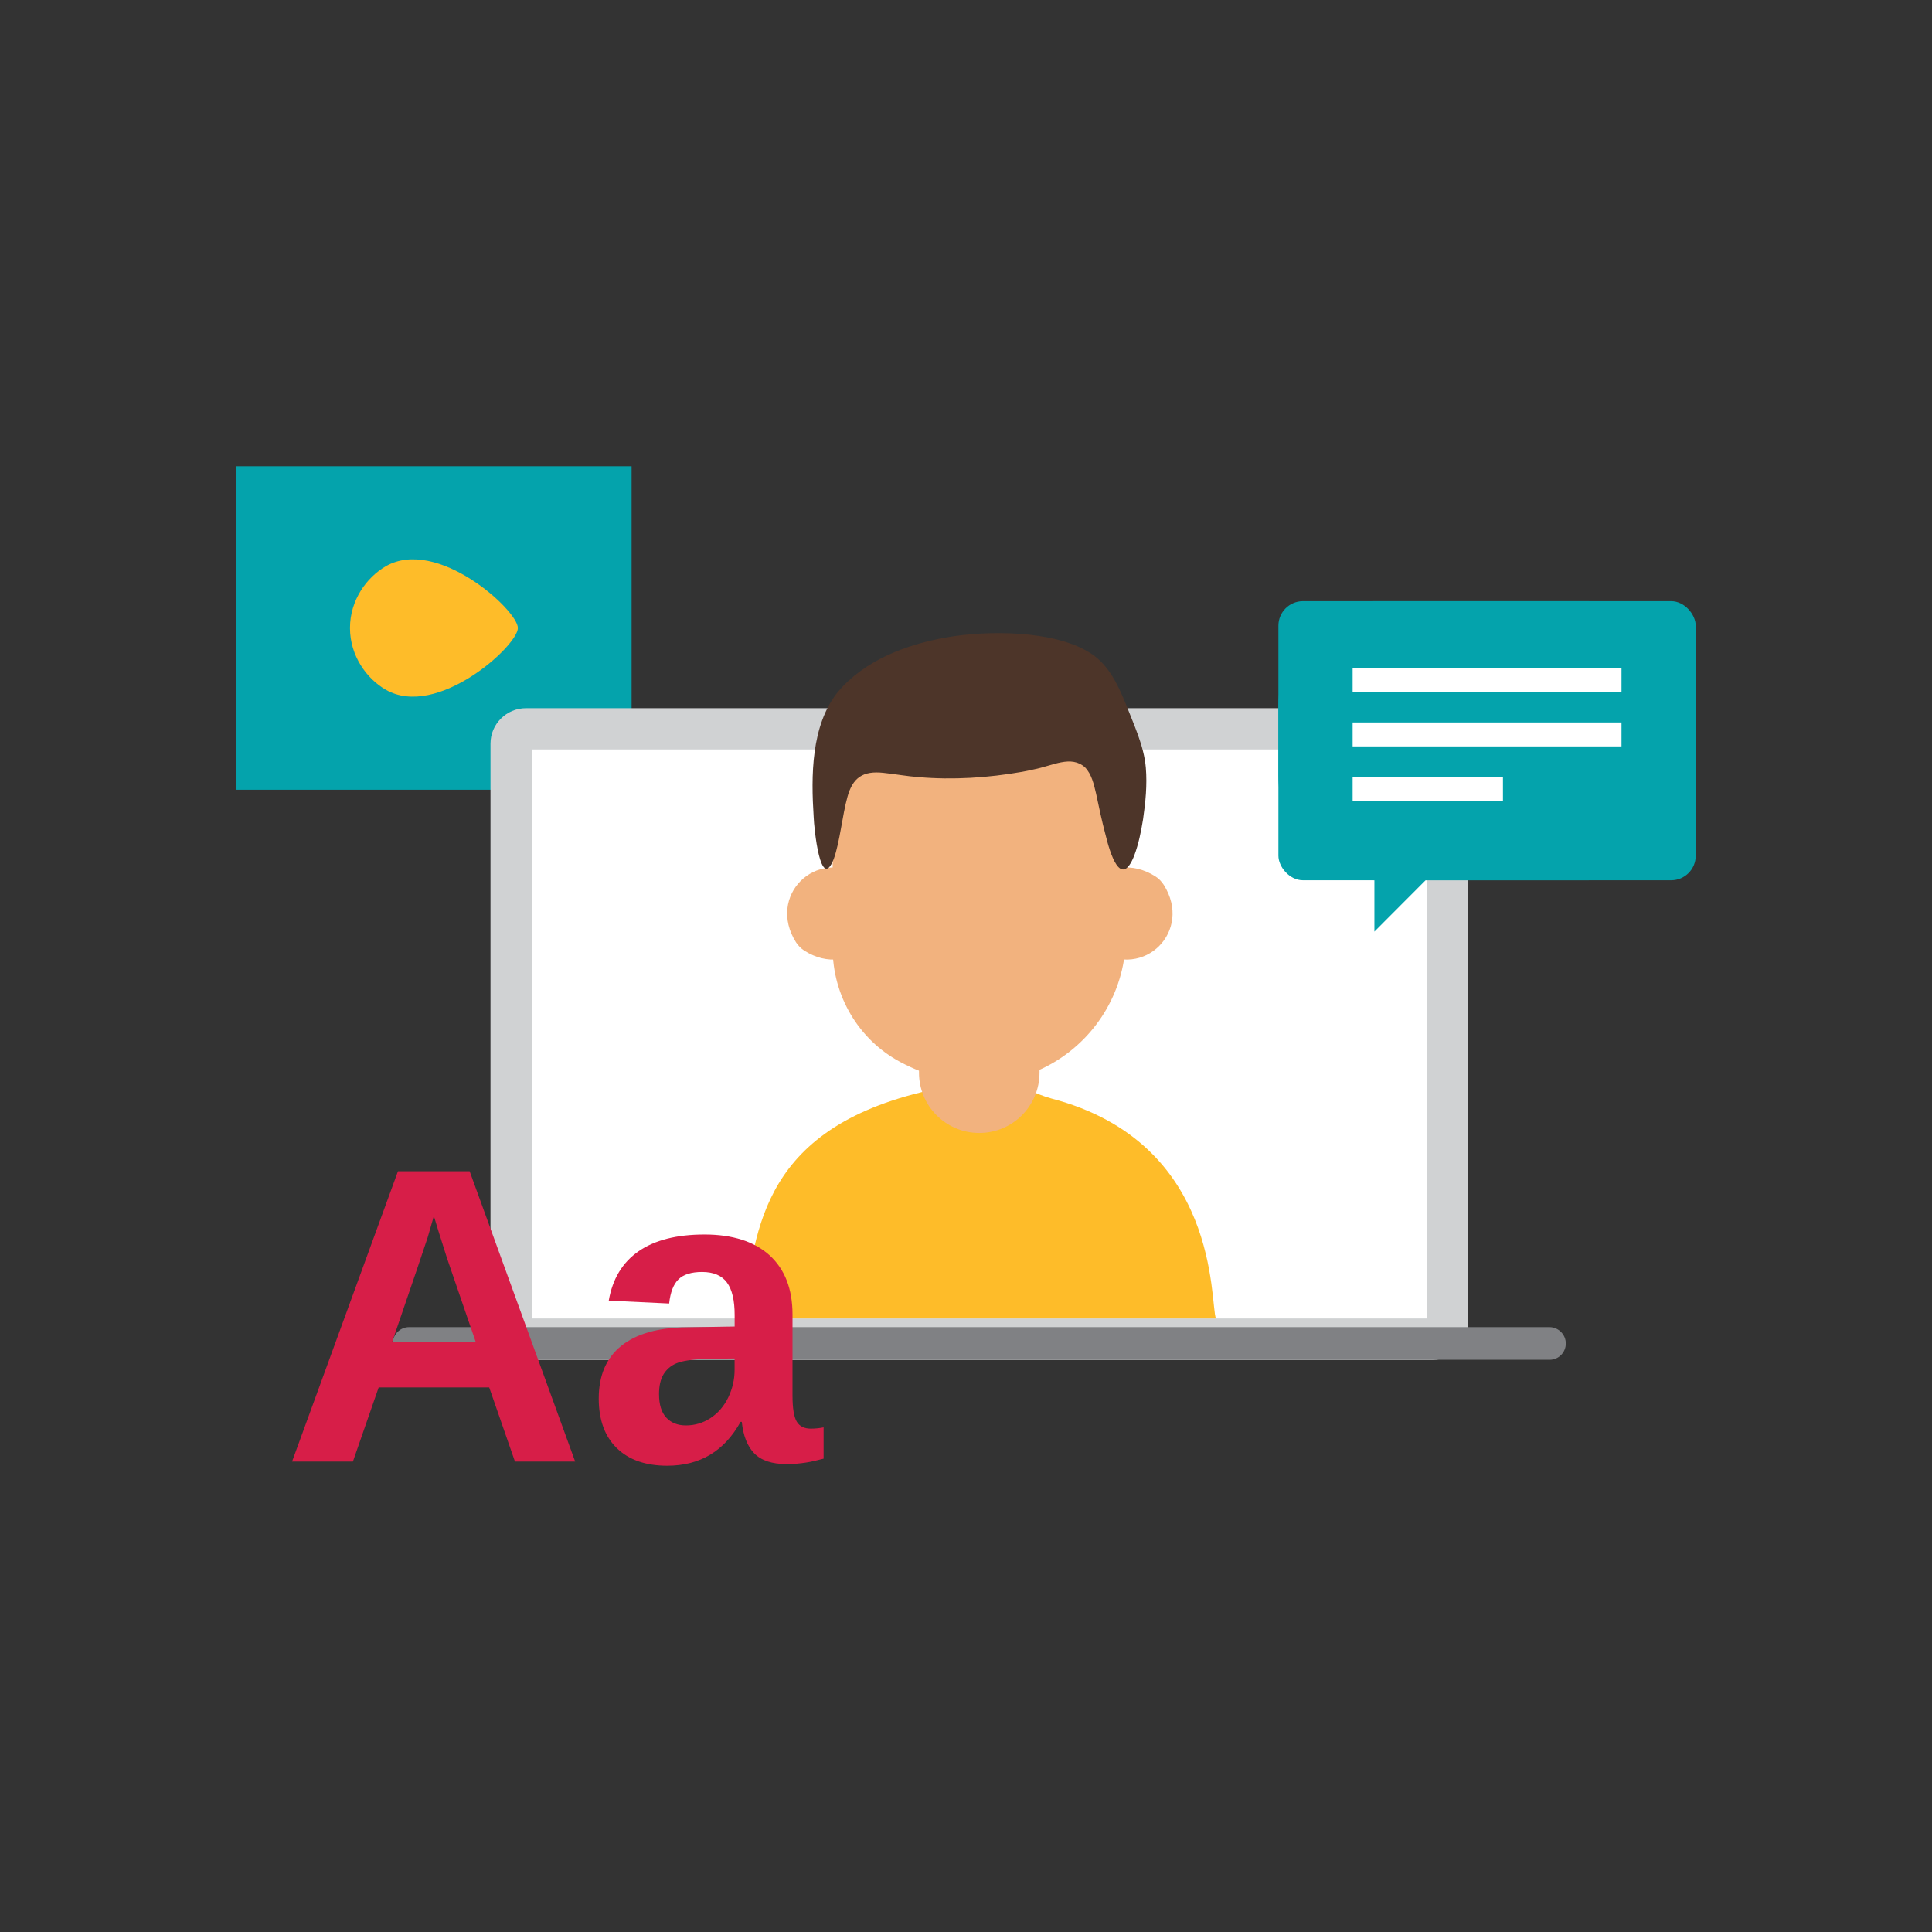
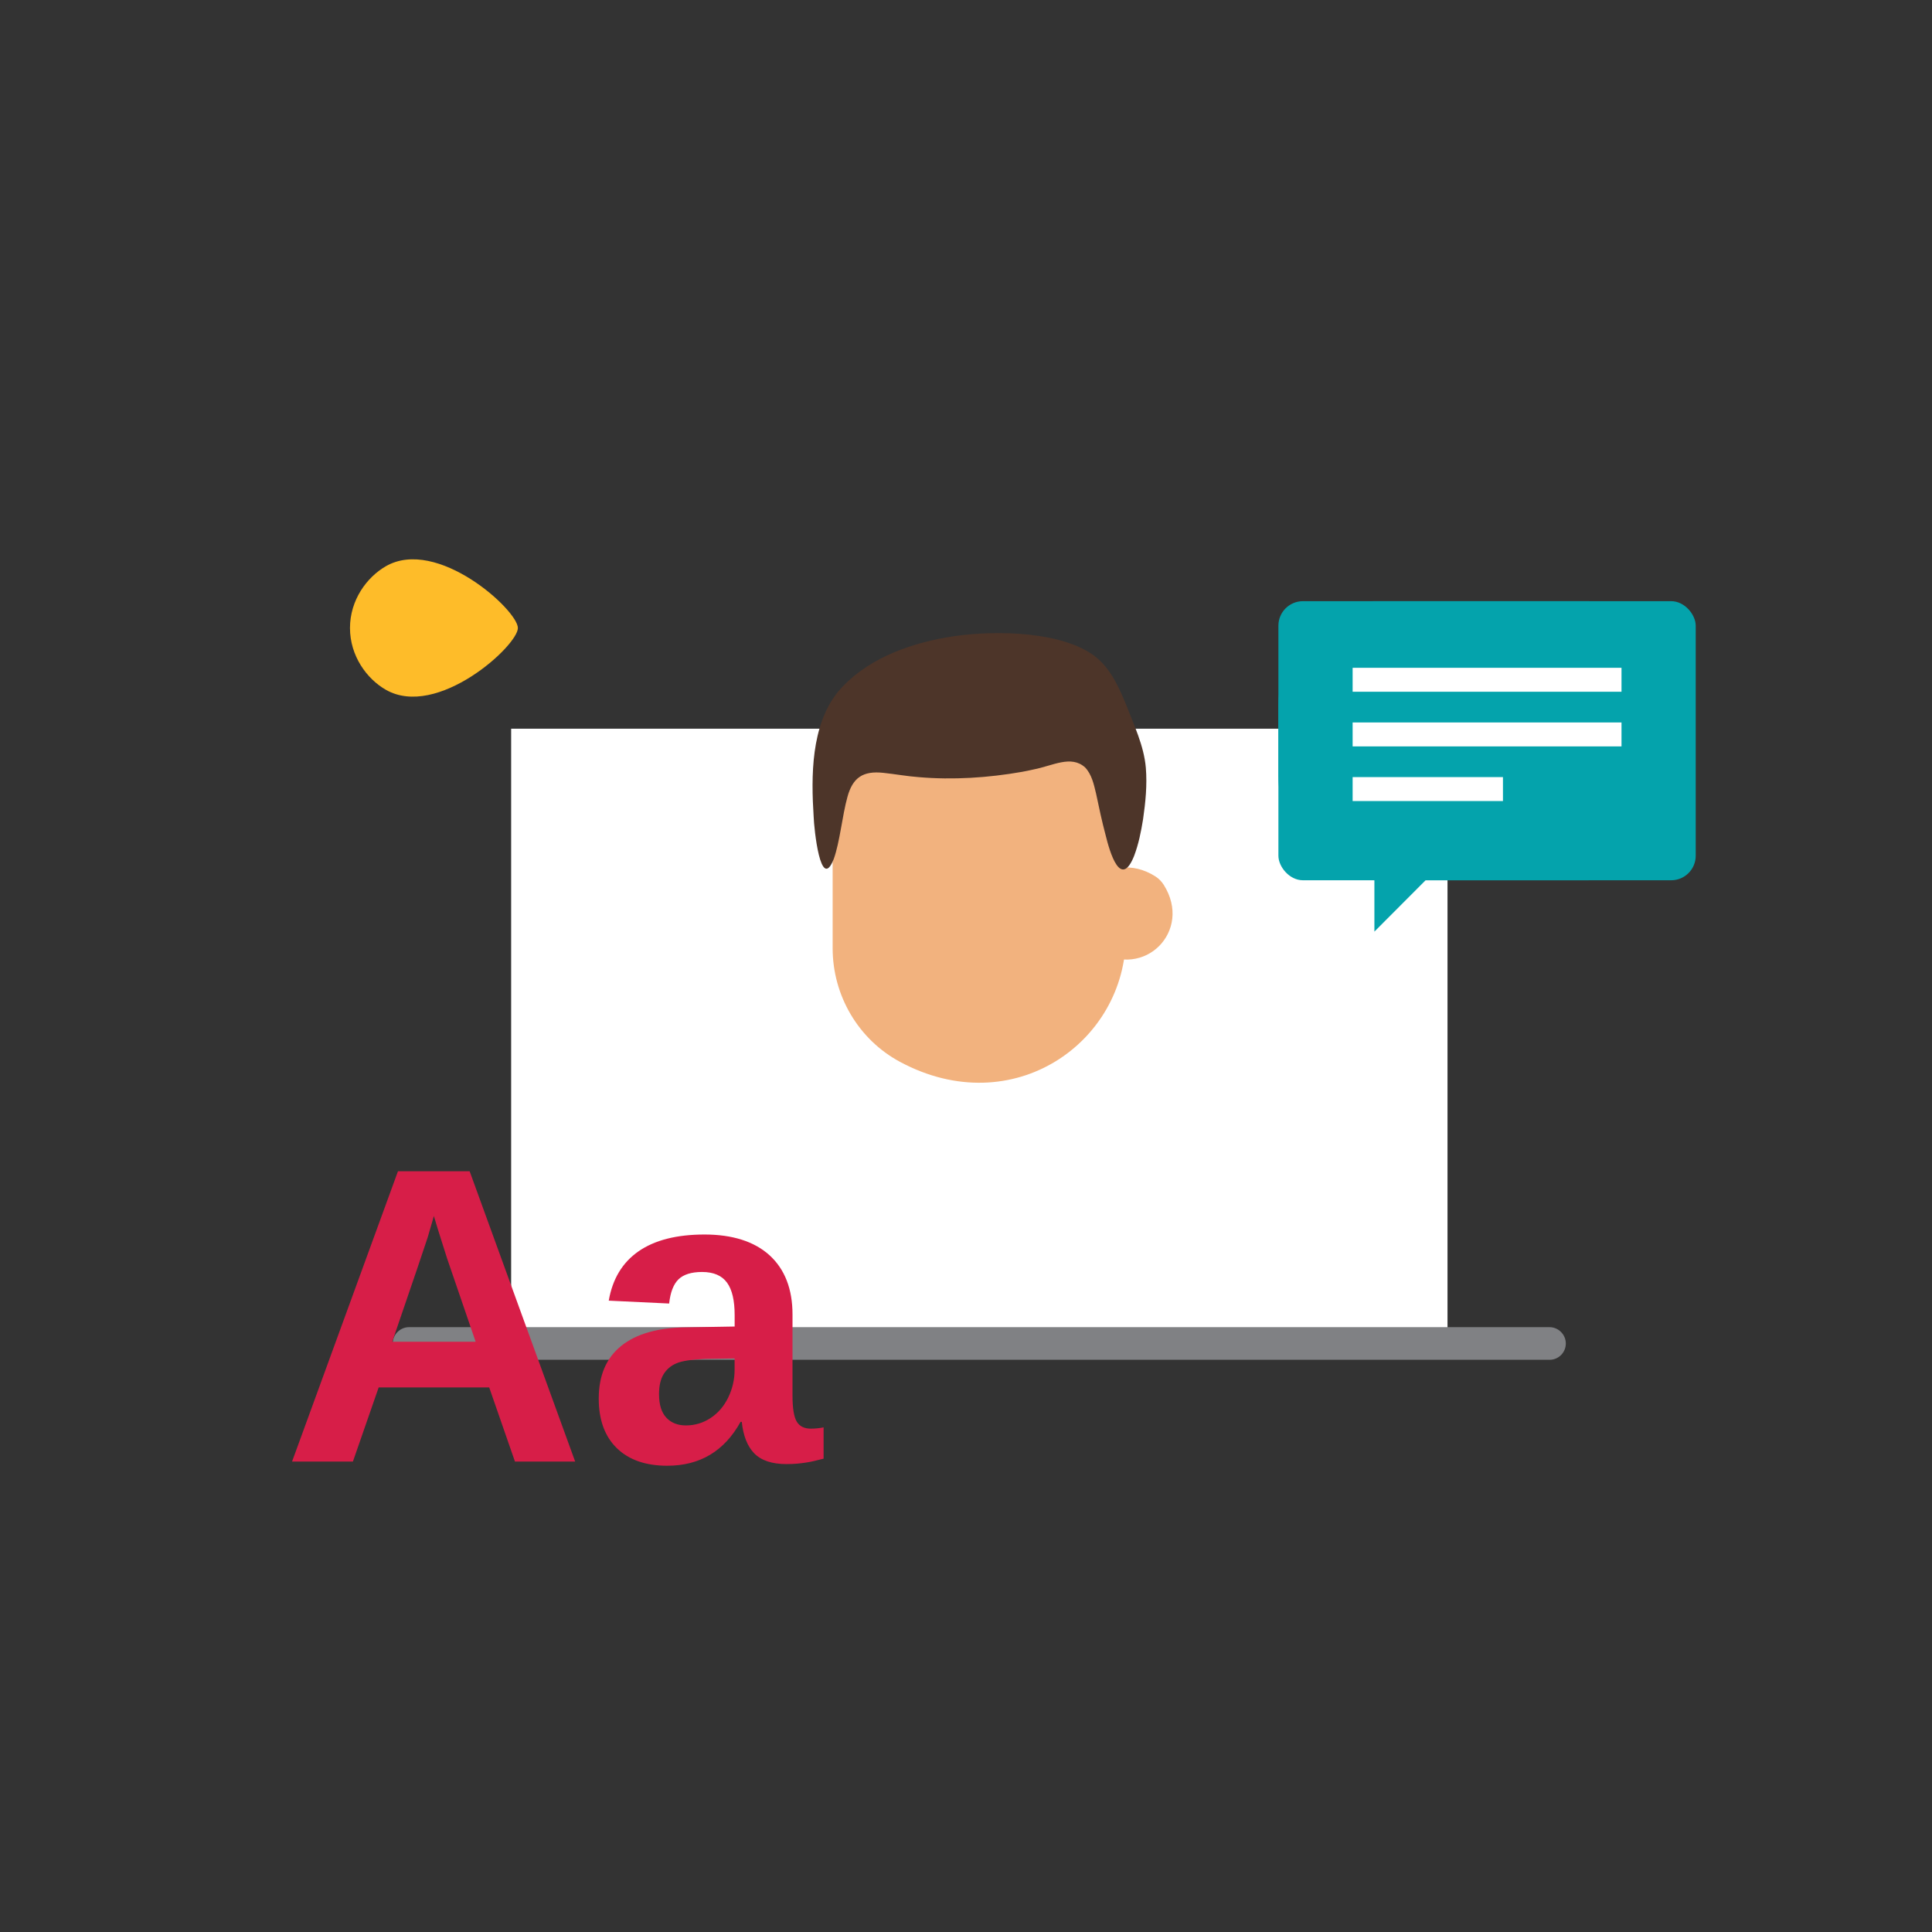
<svg xmlns="http://www.w3.org/2000/svg" id="_Layer_" viewBox="0 0 1500 1500">
  <rect x="0" y="0" width="1500" height="1500" fill="#333333" stroke="none" />
  <defs>
    <style>
      .cls-1 {
        fill: #4d3529;
      }

      .cls-2 {
        fill: #d0d2d3;
      }

      .cls-3 {
        fill: #fff;
      }

      .cls-4, .cls-5 {
        fill-rule: evenodd;
      }

      .cls-4, .cls-6 {
        fill: #04a3ac;
      }

      .cls-7 {
        fill: #febc29;
      }

      .cls-8 {
        fill: #f2b27e;
      }

      .cls-5 {
        fill: #d71e48;
      }

      .cls-9 {
        fill: #808184;
      }
    </style>
  </defs>
  <g>
-     <rect class="cls-6" x="183.45" y="362" width="306.92" height="251.15" />
    <g id="Group_766">
      <g id="Group_761">
        <path id="Path_755" class="cls-7" d="M402.08,487.58c0,13.76-62.68,70.88-102.58,47.92-14.72-8.46-27.77-26.2-27.77-47.92s13.04-39.38,27.77-47.92c39.9-23.04,102.58,34.15,102.58,47.92Z" />
      </g>
    </g>
  </g>
  <path class="cls-3" d="M408.33,1039.71c-6.33,0-11.48-5.15-11.48-11.48v-462.46h726.99v473.94H408.33Z" />
-   <path class="cls-2" d="M1107.71,581.9v441.78H412.88v-441.78h694.83M1112.36,549.84H408.33c-15.14,0-27.51,12.37-27.51,27.51v450.98c0,15.14,12.37,27.51,27.51,27.51h704.03c15.14,0,27.51-12.37,27.51-27.51v-451.08c-.1-15.04-12.47-27.41-27.51-27.41h0Z" />
  <path class="cls-9" d="M1203.11,1055.74H317.58c-6.93,0-12.67-5.74-12.67-12.67h0c0-6.93,5.74-12.67,12.67-12.67h885.44c6.93,0,12.67,5.74,12.67,12.67h0c0,7.03-5.64,12.67-12.57,12.67Z" />
  <g>
-     <path class="cls-8" d="M675.84,687.01c22.63,35.89-15.31,73.82-51.19,51.18-2.69-1.7-4.98-3.99-6.68-6.67-22.64-35.89,15.3-73.83,51.19-51.18,2.69,1.7,4.98,3.99,6.67,6.68Z" />
    <path class="cls-8" d="M903.53,686.99c22.67,35.9-15.3,73.87-51.2,51.19-2.69-1.7-4.97-3.99-6.67-6.68-22.61-35.87,15.29-73.78,51.18-51.19,2.7,1.7,4.99,3.99,6.69,6.68Z" />
-     <path class="cls-7" d="M944.04,1023.68h-367.5c9.93-61.46,9.91-144.05,138.42-175.59,10.89-2.67,21.01-7.29,31.89-8.45,4.48-.67,8.96-.91,13.43-.91,7.68,0,15.25.69,22.71,2.52,11.41,2.05,21.61,8.55,33.38,11.64,131.17,34.4,122.86,158.47,127.66,170.8Z" />
-     <path class="cls-8" d="M760.29,879.63h0c-25.85,0-46.79-20.94-46.79-46.79v-36.8s93.58,0,93.58,0v36.8c0,25.85-20.94,46.79-46.79,46.79Z" />
    <path class="cls-8" d="M874.12,604.09v122.73c0,82.48-87.68,144.54-175.21,97.68-32.47-17.38-52.45-51.53-52.45-88.36v-132.05s67.04-73.49,67.04-73.49l56.02,5.92,104.61,67.56Z" />
    <path class="cls-1" d="M880.51,664.57c-10.43,25.97-18.86-2.81-22.16-16.36-2.8-10.5-5.14-21.43-7.35-32.01-1.75-7.39-3.41-14.98-8.53-20.38-10.95-9.78-24.86-1.35-40.03,1.59-2.95.68-5.89,1.28-8.89,1.84-26.33,4.63-53.62,6.42-80.21,4.12-9.12-.66-18.33-2.38-27.36-3.32-16.07-1.8-23.96,3.81-28.02,18.63-4.07,14.64-5.87,35.01-10.64,48.24-10.34,26.41-15.32-24.19-15.59-32.66-2.04-31.72-2.11-70.76,18.57-96.78,20.78-24.81,53.15-37.07,84.49-42.59,31.83-5.64,82.74-5.58,110.58,11.43,14.81,8.76,22.35,24.73,28.66,40.1,6.23,16.18,14.13,32.49,15.59,49.63,1.11,13.46-.22,26.63-2.16,40.11-1.55,9.61-3.48,19.19-6.83,28.07l-.13.32Z" />
  </g>
  <g>
    <path class="cls-4" d="M1067.08,466.75h165.78c41.16,0,74.54,36.39,74.54,81.28v54.14c0,44.89-33.38,81.27-74.54,81.27h-126.04l-39.74,39.86v-39.86c-41.16,0-74.53-36.38-74.53-81.27v-54.14c0-44.89,33.37-81.28,74.53-81.28" />
    <rect class="cls-6" x="992.55" y="466.75" width="324" height="216.69" rx="19.05" ry="19.05" />
  </g>
  <g>
    <rect class="cls-3" x="1050.18" y="518.48" width="208.75" height="18.59" />
    <rect class="cls-3" x="1050.18" y="560.91" width="208.75" height="18.59" />
    <rect class="cls-3" x="1050.18" y="603.34" width="116.71" height="18.59" />
  </g>
  <path class="cls-5" d="M399.81,1134.74l-19.99-57.53h-85.83l-19.99,57.53h-47.24l82.22-225.38h55.65l81.92,225.38h-46.75ZM336.84,944.08l-.99,3.51c-1.09,3.86-2.37,8.26-3.81,13.16-1.53,4.9-10.69,31.91-27.51,80.98h64.76l-22.21-64.81-6.88-21.77-3.36-11.08h0ZM518.09,1138c-16.77,0-29.83-4.55-39.18-13.65-9.35-9.1-14.05-21.96-14.05-38.49,0-17.91,5.84-31.56,17.46-40.91,11.67-9.4,28.59-14.2,50.76-14.4l37.3-.64v-8.81c0-11.38-1.93-19.79-5.94-25.28-3.96-5.44-10.39-8.26-19.34-8.26-8.31,0-14.4,1.93-18.3,5.69-3.91,3.81-6.33,10.04-7.27,18.8l-46.9-2.23c2.92-16.82,10.59-29.58,23.1-38.29,12.57-8.71,29.63-13.06,51.25-13.06s38.73,5.39,50.56,16.18c11.77,10.78,17.76,26.12,17.76,45.91v63.07c0,9.7,1.09,16.37,3.27,20.08,2.18,3.66,5.84,5.49,10.98,5.49,3.41,0,6.73-.35,9.89-.99v24.29c-2.67.64-5,1.24-7.22,1.78-2.13.49-4.25.94-6.38,1.24-2.13.35-4.35.59-6.78.84-2.37.2-5.19.35-8.41.35-11.28,0-19.64-2.77-25.08-8.36-5.34-5.49-8.56-13.7-9.65-24.44h-.94c-12.57,22.71-31.51,34.08-56.89,34.08h0ZM570.38,1054.7l-23.05.35c-10.44.45-17.86,1.58-22.21,3.46-4.35,1.83-7.67,4.75-9.99,8.56-2.28,3.81-3.46,8.95-3.46,15.34,0,8.21,1.93,14.3,5.69,18.3,3.76,4.01,8.86,5.99,15.14,5.99,7.02,0,13.41-1.93,19.24-5.79,5.79-3.81,10.34-9.1,13.65-15.88,3.27-6.78,4.95-13.9,4.95-21.52v-8.81h.05Z" />
</svg>